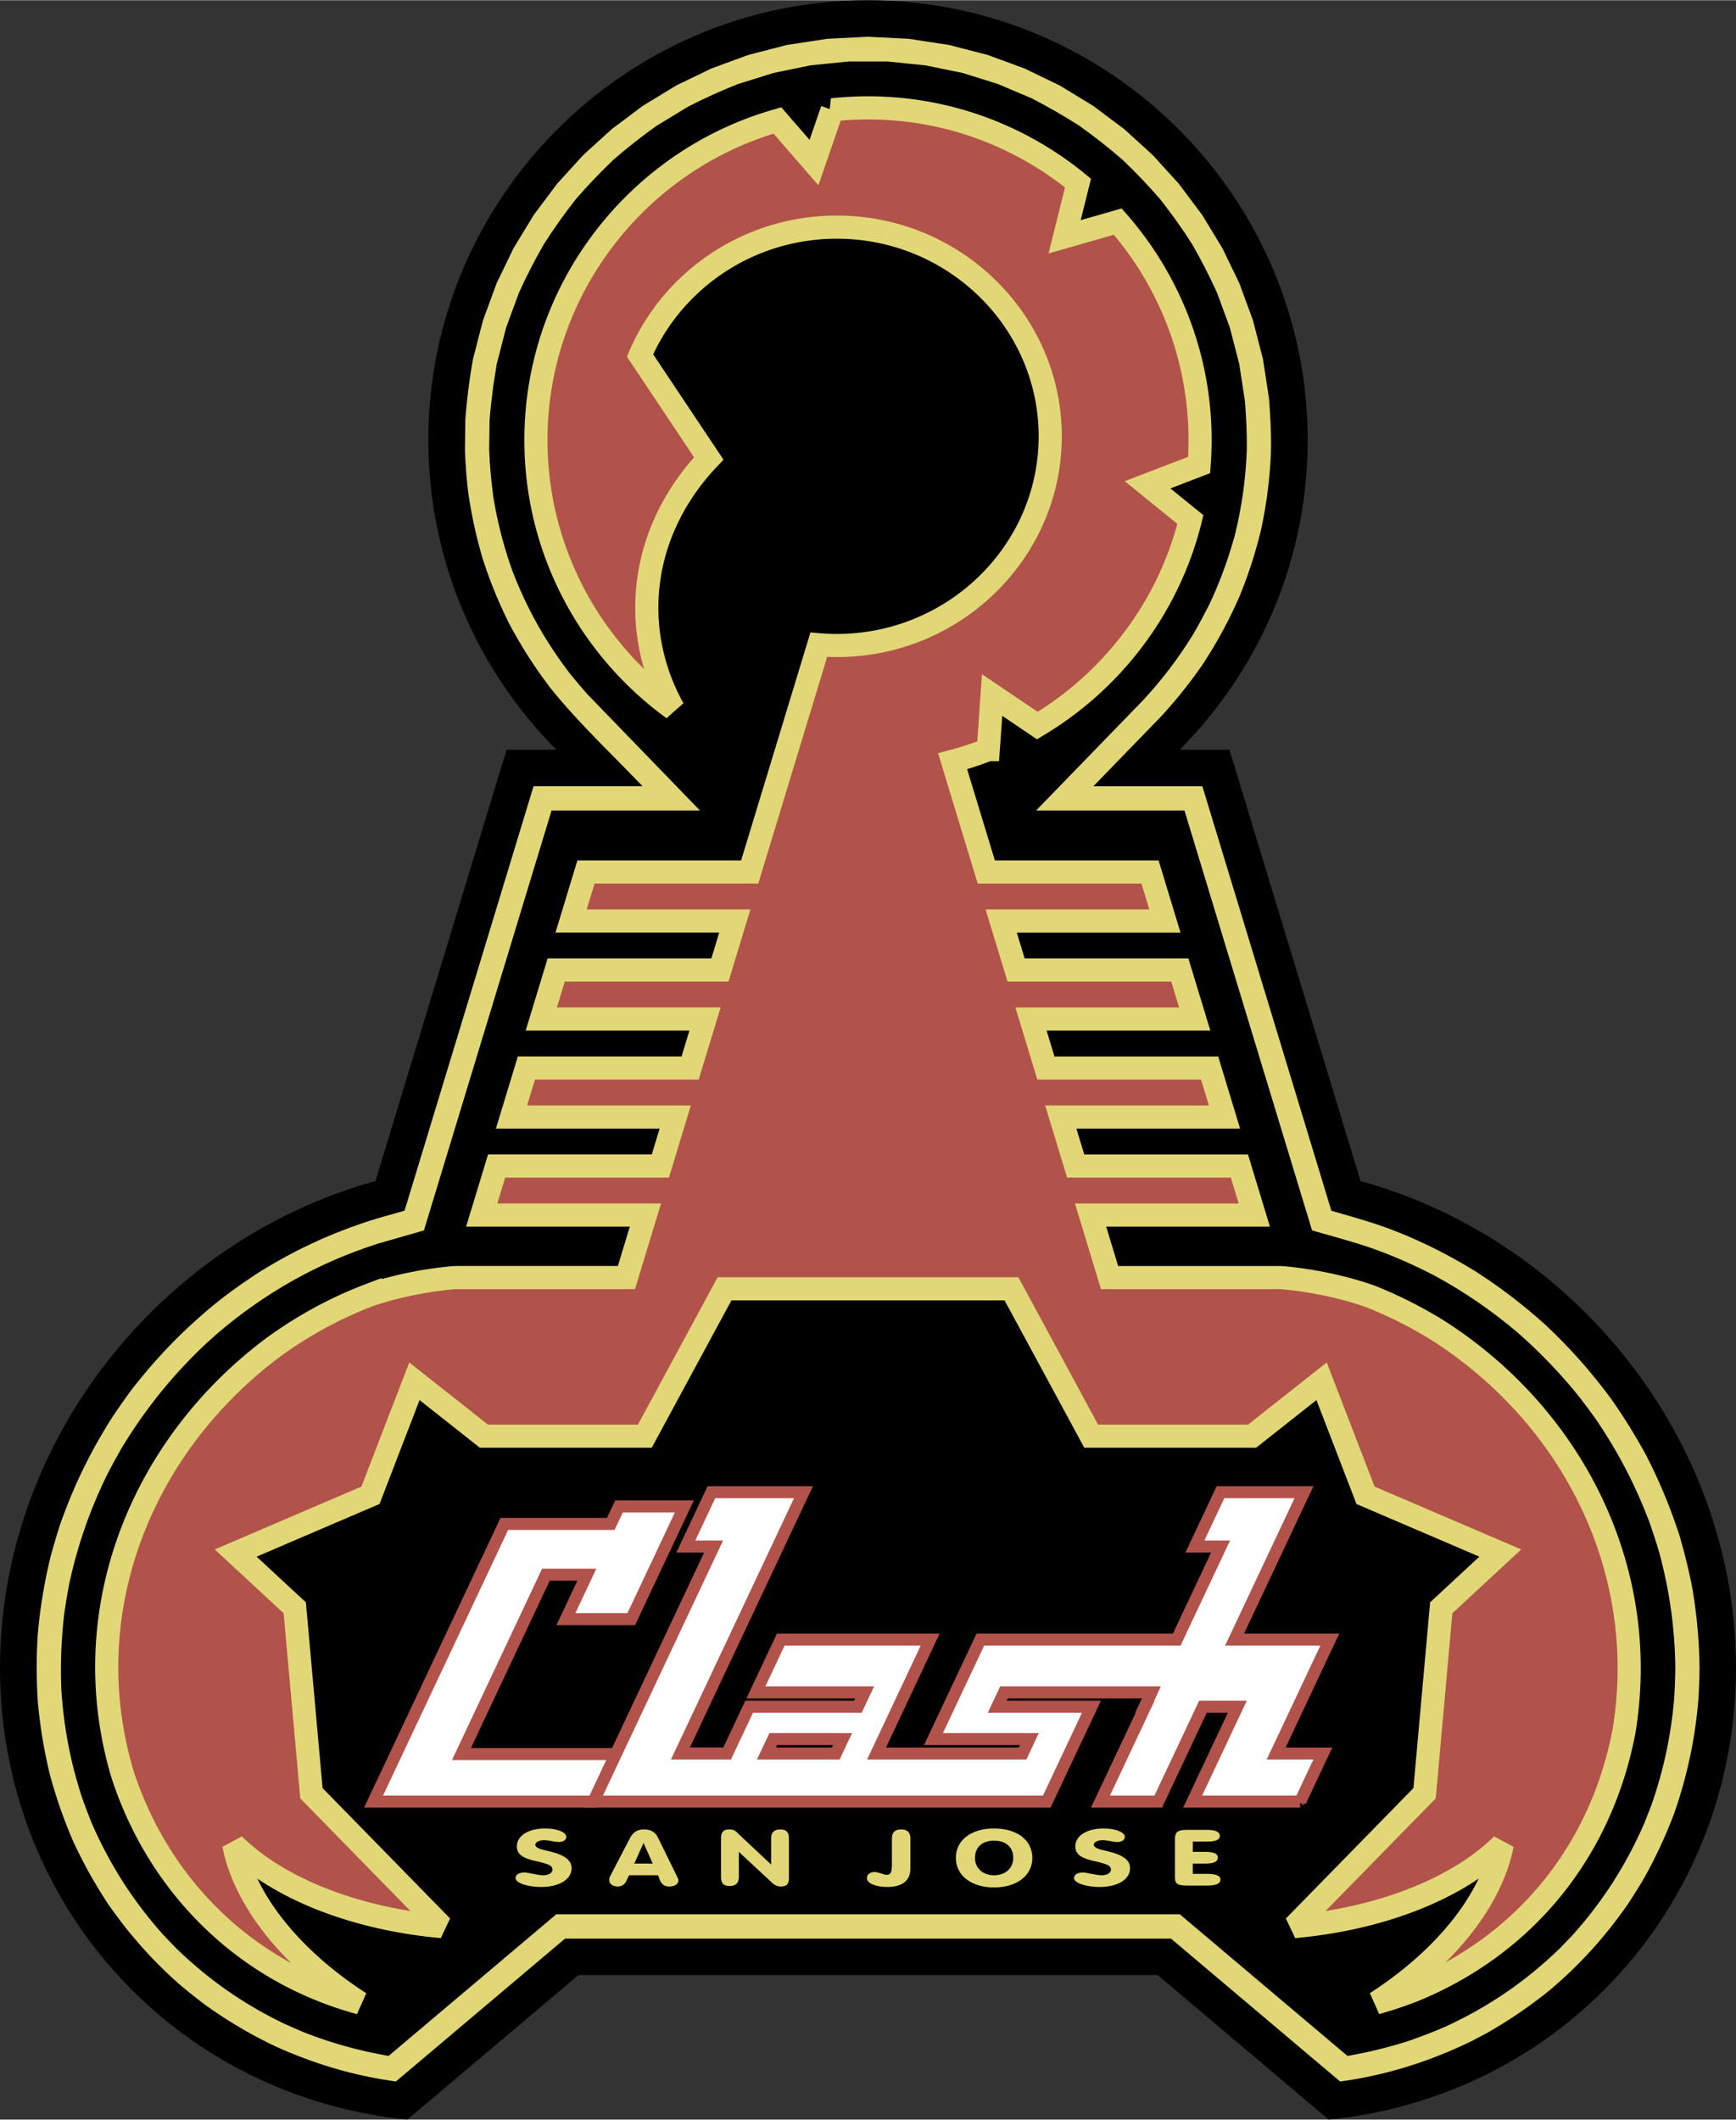
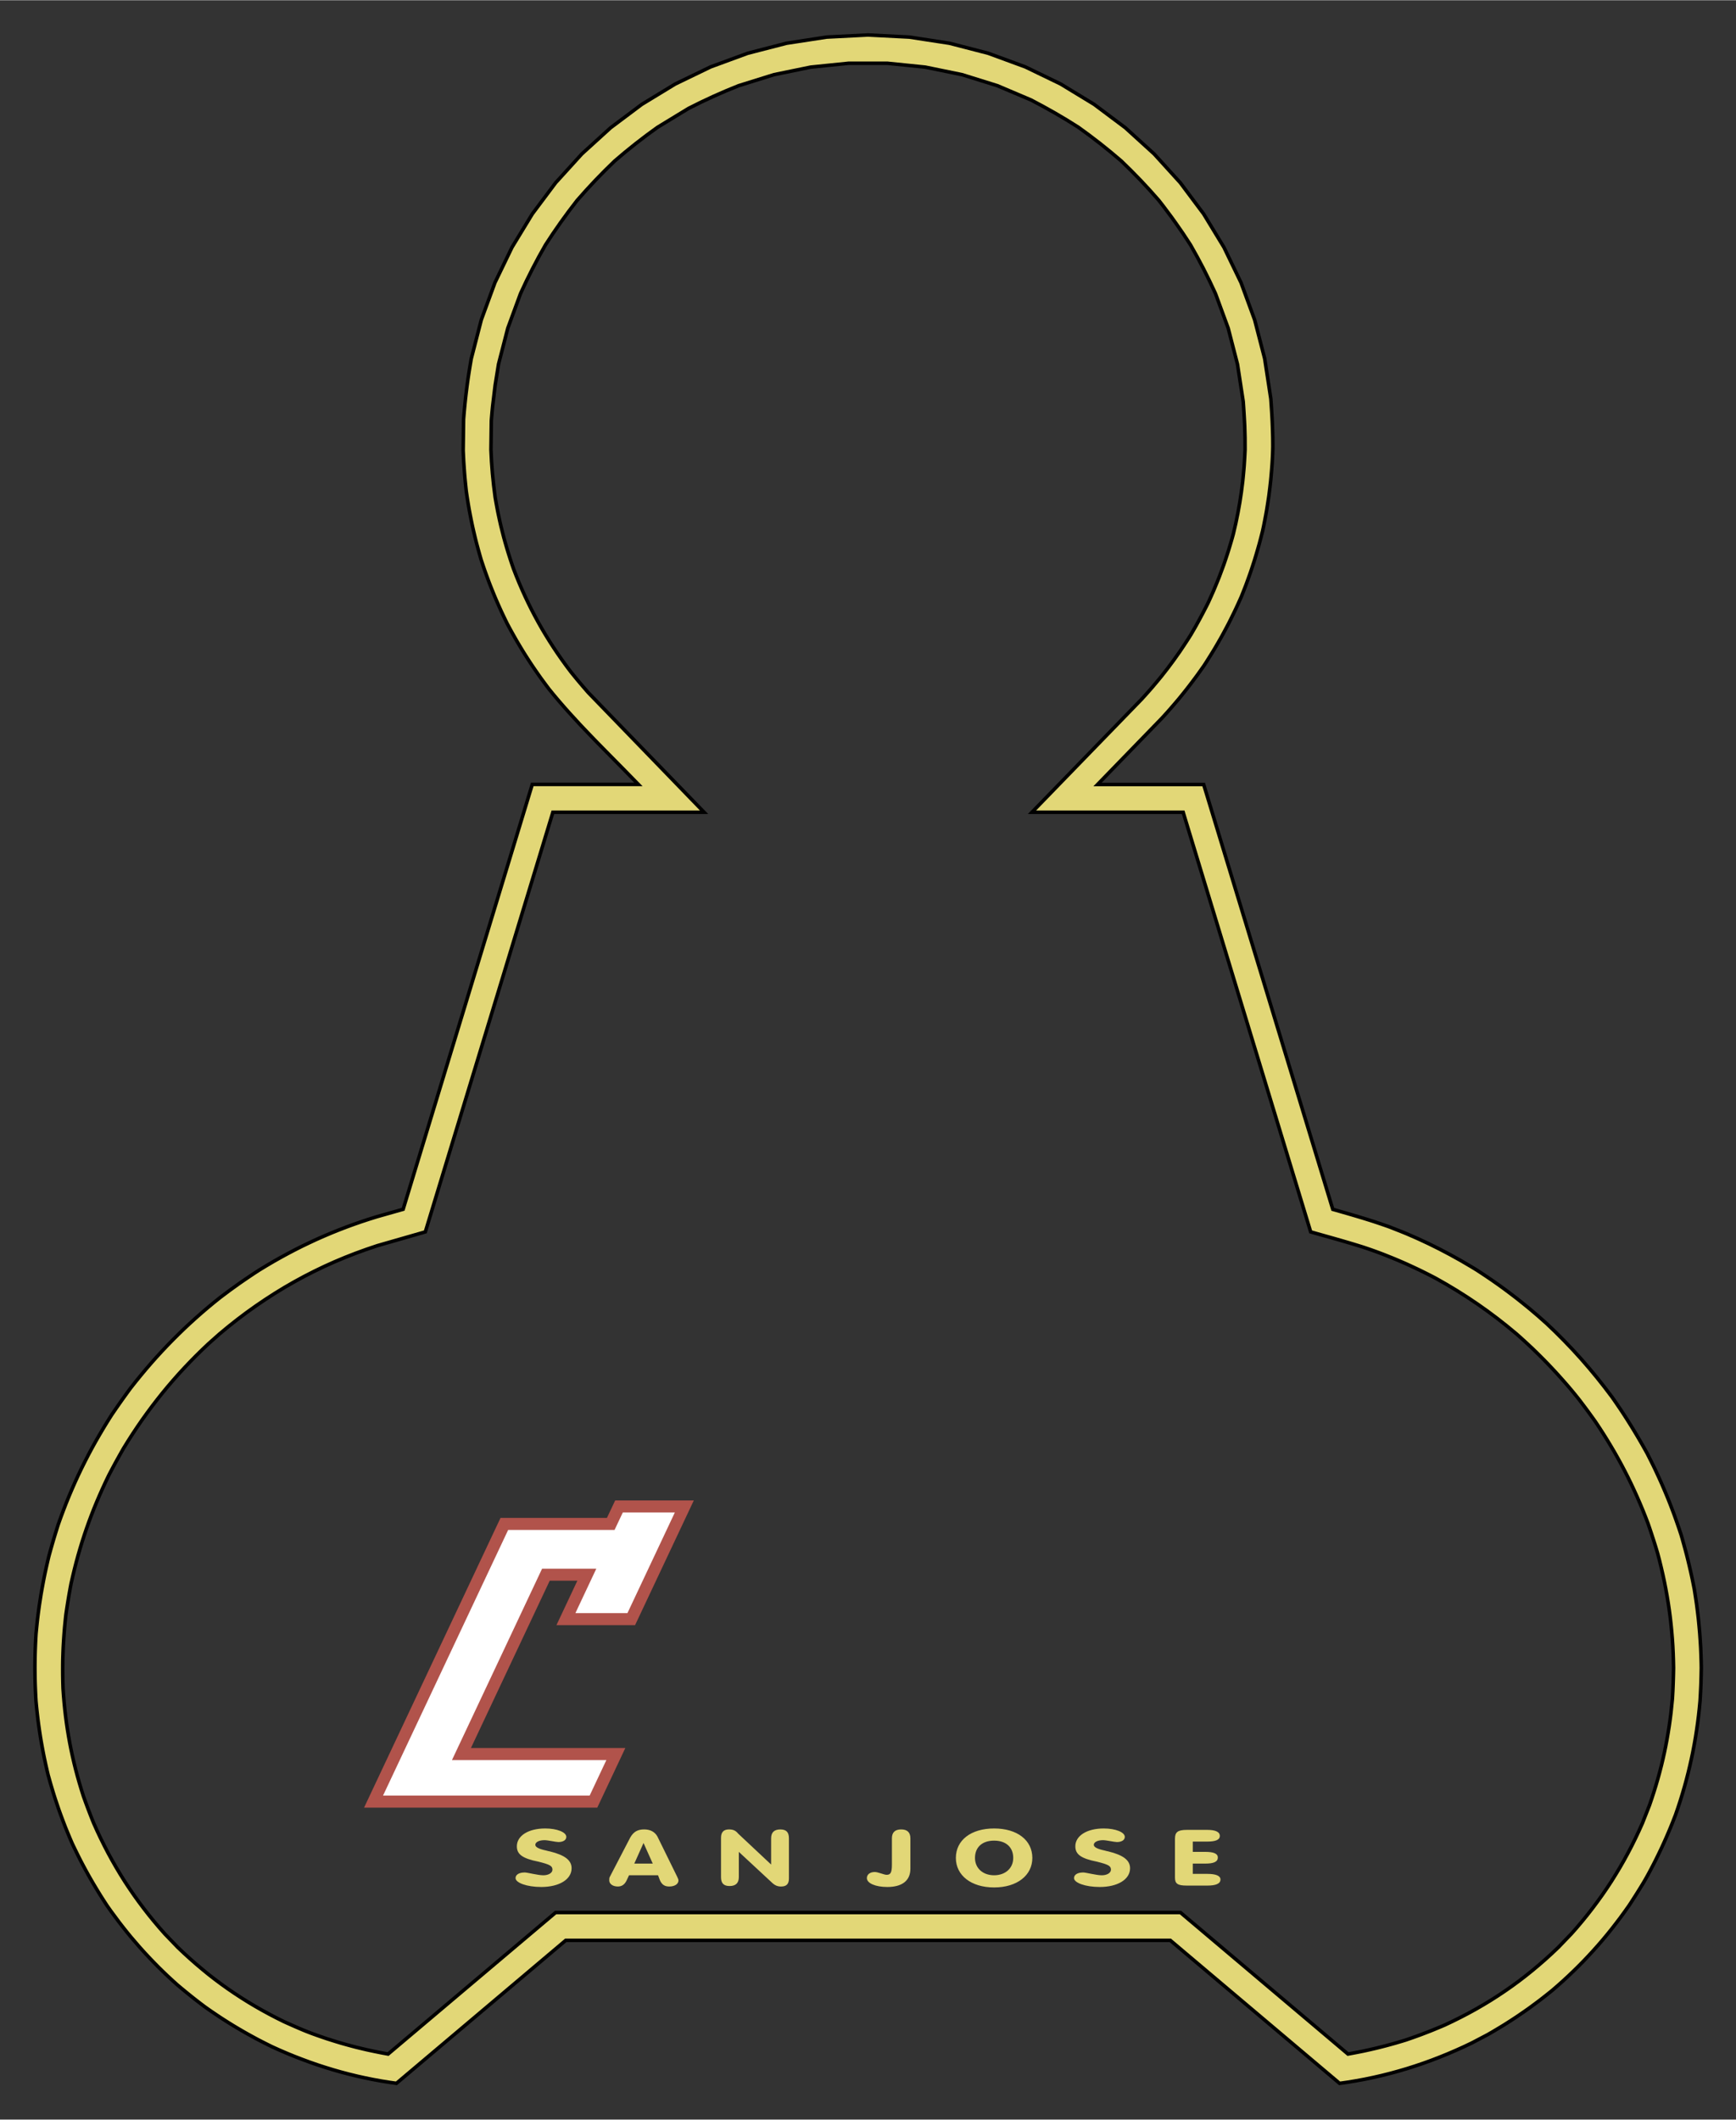
<svg xmlns="http://www.w3.org/2000/svg" width="2048" height="2500" viewBox="0 0 159.219 194.314">
  <rect x="0" y="0" width="159.219" height="194.314" fill="#333333" stroke="none" />
-   <path d="M124.785 108.268c8.277 2.273 15.658 6.848 21.457 12.914 8.039 8.41 12.977 19.676 12.977 31.713 0 11.787-4.74 22.262-12.271 29.705-6.533 6.457-15.27 10.736-25.084 11.715l-15.693-13.252h-53.12l-15.694 13.252c-9.815-.979-18.551-5.258-25.083-11.715C4.741 175.156 0 164.682 0 152.895c0-12.037 4.938-23.303 12.979-31.713 5.798-6.066 13.179-10.641 21.457-12.914L46.459 68.72h4.568c-7.251-7.296-11.742-17.338-11.742-28.396C39.285 18.115 57.4 0 79.611 0c22.209 0 40.325 18.115 40.325 40.325 0 11.058-4.492 21.099-11.742 28.396h4.568l12.023 39.547z" />
  <path d="M129.035 113.105l1.014.443 1 .467.988.49.977.514.969.537.959.564.479.291c.424.275.848.557 1.268.842.414.285.828.578 1.236.875.404.299.807.604 1.205.912.395.311.787.629 1.178.949l.771.656.762.676.822.785.799.801.777.814.758.832.738.85.719.867.705.889.688.906c.291.416.58.836.863 1.26a56.23 56.23 0 0 1 2.359 3.907c.232.453.461.912.686 1.373.215.457.428.918.635 1.381.201.461.398.928.59 1.395.188.469.369.941.547 1.416.174.479.342.961.506 1.443l.16.486c.178.613.348 1.229.508 1.848.156.615.303 1.238.439 1.859.09.416.174.836.256 1.254.072.449.141.9.205 1.352.059.445.115.895.166 1.344.045.445.088.896.125 1.344.033.449.064.9.088 1.35.02.453.037.908.049 1.363l.008.455c-.008.506-.02 1.014-.037 1.52a78.121 78.121 0 0 1-.078 1.52l-.064.676-.074.674-.084.666-.094.662-.102.658-.115.656-.123.65-.135.648-.145.646-.154.645-.166.645-.176.643-.189.643-.197.643-.211.643-.221.643-.301.77a47.025 47.025 0 0 1-.979 2.258c-.174.371-.354.738-.535 1.105-.363.715-.734 1.43-1.145 2.119a65.824 65.824 0 0 1-1.113 1.771l-.189.289-.387.545-.391.537-.4.527-.404.52-.412.512-.418.502-.426.494-.436.488-.441.48-.449.473-.459.467-.467.459-.477.455-.486.449-.494.441-.506.438c-.352.283-.705.564-1.062.84-.357.271-.719.539-1.082.803-.365.258-.732.512-1.102.762a60.4 60.4 0 0 1-1.129.73 68.46 68.46 0 0 1-1.16.697l-.391.225-1.428.75-.73.348-.738.332-.738.318-.744.303-.746.287-.752.273-.756.256-.76.242-.766.225-.77.211-.775.195-.779.178-.785.164-.793.146-.797.131-.711.102-15.527-13.111H51.887L36.36 190.99l-.66-.094-.747-.121-.742-.135-.737-.15-.732-.162-.728-.178-.724-.191-.72-.205-.714-.219-.712-.23-.708-.246-.704-.26-.703-.271-.698-.285-.695-.299-.691-.311a86.238 86.238 0 0 1-1.215-.613 62.027 62.027 0 0 1-1.186-.648 56.757 56.757 0 0 1-1.161-.682 54.587 54.587 0 0 1-1.141-.721 65.28 65.28 0 0 1-1.125-.762l-.371-.264a64.463 64.463 0 0 1-.948-.727 64.02 64.02 0 0 1-1.54-1.26l-.457-.414-.451-.416-.441-.424-.433-.426-.426-.434-.418-.438-.411-.443-.404-.447-.787-.914-.384-.469-.378-.475-.373-.482-.729-.984-.356-.504-.445-.688a49.417 49.417 0 0 1-1.254-2.098c-.263-.473-.52-.951-.768-1.432a66.681 66.681 0 0 1-.721-1.471 63.905 63.905 0 0 1-.644-1.545c-.2-.516-.393-1.035-.579-1.555a68.09 68.09 0 0 1-.396-1.18 55.438 55.438 0 0 1-.477-1.6l-.113-.402a58.548 58.548 0 0 1-.376-1.688 56.032 56.032 0 0 1-.31-1.684 69.474 69.474 0 0 1-.19-1.27 58.562 58.562 0 0 1-.198-1.711l-.04-.432a61.851 61.851 0 0 1-.072-1.545 56.124 56.124 0 0 1-.024-1.535c.002-.512.011-1.025.026-1.535.019-.516.043-1.031.075-1.543.042-.451.088-.902.138-1.35.054-.445.112-.891.176-1.334l.137-.883a66.35 66.35 0 0 1 .326-1.76c.123-.588.256-1.176.395-1.76.134-.492.272-.984.415-1.471.146-.49.297-.977.45-1.459l.238-.668.247-.66.254-.654.262-.646.273-.639.28-.637.289-.629.298-.623.309-.619.317-.617.326-.611.337-.607.348-.605.357-.604.367-.602.377-.598a76.325 76.325 0 0 1 1.759-2.49l.459-.582.466-.572.471-.564.478-.555.484-.545.492-.537.498-.527.506-.521.514-.512.522-.506.53-.496.539-.49.548-.484.558-.477.568-.471.577-.463.884-.664.896-.643a94.29 94.29 0 0 1 1.37-.93l.463-.299.64-.389.644-.379.646-.365.65-.354.653-.344.658-.332.663-.318.666-.311.672-.297.676-.287.683-.275.688-.266.695-.254.701-.244.709-.234.713-.223 2.416-.686 11.842-38.952h9.735l-1.36-1.391c-.842-.853-1.689-1.709-2.528-2.568-.499-.515-.997-1.036-1.491-1.559l-.971-1.059-.477-.537-.47-.542-.458-.542-.453-.556c-.27-.357-.537-.718-.8-1.082a66.522 66.522 0 0 1-.759-1.097 57.69 57.69 0 0 1-.722-1.117 61.63 61.63 0 0 1-.687-1.142 66.527 66.527 0 0 1-.656-1.172l-.212-.398a70.516 70.516 0 0 1-.514-1.071c-.217-.475-.43-.955-.634-1.439a80.057 80.057 0 0 1-.439-1.091 54.468 54.468 0 0 1-.54-1.481l-.252-.753a65.855 65.855 0 0 1-.432-1.554 58.609 58.609 0 0 1-.369-1.556 62.213 62.213 0 0 1-.31-1.57 58.223 58.223 0 0 1-.194-1.194l-.058-.4a73.092 73.092 0 0 1-.141-1.402 92.826 92.826 0 0 1-.101-1.405l-.044-.938.037-2.864c.046-.583.101-1.167.161-1.75.076-.693.164-1.385.264-2.074.086-.579.181-1.157.282-1.734l.918-3.555 1.25-3.407 1.567-3.244 1.864-3.062 2.143-2.863 2.402-2.642 2.643-2.402 2.861-2.143 3.063-1.864 3.244-1.568 3.407-1.251 3.552-.917 3.68-.563 3.789-.194 3.79.194 3.678.563 3.551.917 3.408 1.251 3.244 1.568 3.064 1.864 2.861 2.143 2.643 2.402 2.402 2.642 2.143 2.863 1.863 3.062 1.568 3.244 1.25 3.407.918 3.552.564 3.682c.049.691.096 1.382.129 2.073.021.493.039.989.049 1.48.004.298.006.596.006.892a31.127 31.127 0 0 1-.08 1.701c-.033.464-.074.927-.119 1.388-.051.461-.105.919-.166 1.377-.066.458-.139.917-.213 1.373-.082.46-.17.92-.262 1.378l-.098.459a72.81 72.81 0 0 1-.299 1.159 69.904 69.904 0 0 1-.445 1.52c-.121.376-.244.753-.371 1.126-.131.374-.266.747-.402 1.117-.143.372-.289.745-.438 1.114-.182.411-.369.822-.561 1.229a63.76 63.76 0 0 1-.592 1.202 62.99 62.99 0 0 1-.629 1.176c-.219.389-.441.775-.668 1.158-.232.385-.471.767-.711 1.146l-.244.378a74.62 74.62 0 0 1-.68.957c-.23.312-.465.624-.701.932a51.16 51.16 0 0 1-.967 1.209c-.334.397-.674.79-1.018 1.179l-.527.579-5.885 6.064h9.734l11.842 38.952c.9.256 1.801.514 2.695.785.32.098.641.199.959.299a58.06 58.06 0 0 1 1.586.543l1.037.41.52.211zm2.238 3.86a57.924 57.924 0 0 0-1.17-.584 77.69 77.69 0 0 0-1.18-.547 63.029 63.029 0 0 0-1.195-.51l-.807-.322a38.593 38.593 0 0 0-1.967-.701 90.803 90.803 0 0 0-2.264-.676c-.824-.236-1.654-.465-2.48-.701l-11.695-38.473H94.646l10.059-10.364c.318-.347.633-.698.941-1.053.301-.354.6-.71.893-1.071l.57-.729.553-.744.537-.758c.262-.387.521-.777.775-1.17l.252-.401.42-.724c.338-.604.664-1.215.98-1.832l.188-.375c.178-.386.352-.772.521-1.163.162-.386.32-.773.477-1.163.148-.39.293-.78.436-1.173.137-.396.27-.792.396-1.19.125-.403.246-.806.363-1.212l.113-.414.223-.96.195-.954.17-.954.145-.953.121-.958c.051-.481.096-.963.135-1.447.033-.49.061-.981.084-1.473l-.004-1.11-.031-1.101c-.027-.549-.059-1.1-.096-1.65l-.039-.56-.525-3.423-.854-3.306-1.164-3.168-.537-1.147-.555-1.117-.584-1.103-.619-1.105-.691-1.052-.709-1.019-.361-.503-.748-.998-.389-.5-.834-.941-.844-.907-.867-.887-.898-.878-.961-.812-.965-.778-.984-.753-1.016-.743-1.07-.67-1.072-.634-1.086-.608-1.12-.596-3.096-1.313-3.24-1.01-3.367-.691-3.479-.355h-3.555l-3.481.355-3.366.691-3.238 1.01-1.177.482-1.145.502-1.133.53-1.138.568-2.852 1.735-1.017.742-.984.755-.966.778-.959.812-.899.878-.866.887-.844.907-.834.939-.767 1-.731 1.003-.708 1.019-.692 1.052-.62 1.104-.583 1.103-.556 1.116-.537 1.149-1.165 3.168-.852 3.304-.311 1.942-.232 1.928c-.044.437-.082.875-.117 1.312l-.035 2.662.055 1.099.082 1.084.111 1.081.137 1.087c.072.423.149.847.229 1.266.085.417.175.83.268 1.242.099.412.202.822.308 1.228.112.408.23.815.351 1.218.126.408.257.813.393 1.217l.14.408.251.645.259.633.27.625.278.616.29.61.298.601.31.594.32.588.331.582.343.576.354.571.364.566.377.562.389.558.401.555.415.552c.196.243.395.486.591.725.333.397.671.792 1.012 1.181l10.621 10.97H50.707L39.01 112.924l-4.402 1.264-1.006.34-.989.359-.975.381-.961.404-.946.426-.933.449-.919.471-.908.494-.895.516-.882.539-.87.562-.86.584-.848.605-.835.629-.826.652-.817.678-1.036.92-.568.539-.555.545-.543.553-.532.559-.521.566-.509.576-.499.582-.487.59-.478.6-.468.607-.457.617-.448.625-.438.635-.43.646-.42.654-.413.668a88.11 88.11 0 0 0-.874 1.564c-.168.316-.337.635-.502.953l-.289.604-.279.604-.268.604-.259.604-.248.605-.237.607-.229.611-.218.613-.209.615-.2.621-.19.623-.181.629-.173.635-.163.641-.155.645-.148.654c-.066.354-.132.711-.194 1.066-.1.594-.193 1.188-.279 1.785-.045.422-.09.848-.128 1.271a58.851 58.851 0 0 0-.114 1.682c-.018.418-.032.84-.043 1.26-.006.422-.007.844-.004 1.266.005.426.016.854.03 1.279l.045.641.053.633.063.627.072.623.081.621.091.617.101.613.11.613.12.609.13.609.141.607.15.607.162.607.172.607.182.607.193.613c.257.729.531 1.453.817 2.172l.126.311.317.707.327.691.339.682.349.672.362.662.373.65.385.643.397.635.412.625.423.617.438.609.451.604.466.598.48.59.495.586.512.582 1.188 1.234.552.523.557.508.562.494.569.479.574.472.584.453.592.441.599.428.61.416.617.404.626.393.637.381.646.369.658.359.667.348.68.338c.604.273 1.211.543 1.821.797.683.281 1.382.523 2.081.76.453.146.91.289 1.366.424.457.131.918.256 1.378.375l.928.221c.47.104.941.201 1.413.293l.573.105 15.365-12.973h57.309l15.363 12.973c.475-.086.949-.176 1.42-.273.438-.094.873-.193 1.307-.297a47.98 47.98 0 0 0 1.617-.43c.326-.096.648-.191.971-.291.451-.154.902-.314 1.35-.479l.885-.34c.443-.178.883-.361 1.322-.549l.73-.346.717-.357.705-.367.695-.381.682-.396.672-.406.662-.422.65-.434.643-.449.633-.463.623-.479.615-.492.607-.508.602-.523.592-.539.588-.557 1.188-1.234.514-.582.494-.586.48-.59.465-.598.451-.604.438-.609.424-.617.412-.625.396-.635.387-.643.373-.65.361-.662.35-.672.338-.682.326-.691.318-.707.648-1.643.207-.605.195-.6.186-.6.176-.6.164-.6.156-.602.145-.602.135-.605.125-.605.115-.607.105-.611.098-.615.088-.619.078-.623.129-1.262.041-.715c.033-.711.057-1.422.066-2.133l-.014-.678-.023-.67-.033-.666-.045-.662-.055-.66-.064-.656-.074-.652-.086-.652-.096-.65-.107-.648-.117-.648-.127-.648-.139-.65-.15-.648-.158-.652-.172-.654-.207-.689a69.696 69.696 0 0 0-.672-2.043l-.24-.625-.246-.615-.254-.609-.262-.602-.27-.596-.277-.592-.285-.586-.295-.58-.303-.576-.312-.572-.32-.568-.332-.564-.34-.562-.348-.559-.359-.557-.369-.557c-.348-.49-.699-.975-1.059-1.453l-.434-.572a38.355 38.355 0 0 0-1.193-1.443c-.328-.375-.66-.748-.996-1.115a55.495 55.495 0 0 0-1.027-1.08 80.536 80.536 0 0 0-1.062-1.049 66.023 66.023 0 0 0-1.105-1.02l-.379-.336-.877-.725-.887-.697-.9-.672-.916-.648-.93-.623-.949-.602-.967-.58-.99-.561-.397-.206z" fill="#e2d777" stroke="#000" stroke-width=".323" stroke-miterlimit="2.613" />
  <path d="M52.424 171.27c0 1.031-1.149 1.717-2.782 1.717-1.33 0-2.358-.387-2.358-.814 0-.301.302-.516.846-.516.242 0 1.209.258 1.693.258s.846-.215.846-.516c0-.344-.241-.471-1.269-.729-1.512-.301-1.996-.688-1.996-1.416 0-.945 1.028-1.631 2.6-1.631 1.089 0 1.936.342 1.936.771 0 .301-.303.473-.726.473-.243 0-.968-.172-1.271-.172-.484 0-.846.172-.846.43 0 .215.362.387.967.514.182.043.303.086.363.086 1.392.343 1.997.816 1.997 1.545zm7.929.644h-2.661l-.242.516c-.182.342-.424.514-.787.514-.483 0-.786-.258-.786-.557 0-.129 0-.258.061-.344l1.874-3.605c.303-.514.666-.729 1.27-.729.544 0 .968.215 1.209.643l1.814 3.691c.061.129.121.258.121.344 0 .342-.363.557-.847.557-.424 0-.665-.172-.847-.557l-.179-.473zm-1.331-2.961l-.847 1.889h1.693l-.846-1.889zm8.74.815v2.318c0 .557-.303.814-.847.814s-.787-.258-.787-.814v-3.605c0-.516.242-.771.726-.771.362 0 .604.084.847.385l3.023 2.834v-2.404c0-.559.301-.814.847-.814.544 0 .786.256.786.814v3.691c0 .514-.242.729-.726.729-.363 0-.605-.129-.907-.428l-2.962-2.749zm14.041 1.16v-2.404c0-.559.303-.814.848-.814.543 0 .846.256.846.814v2.789c0 1.117-.787 1.674-2.117 1.674-1.088 0-1.874-.344-1.874-.814 0-.344.303-.559.725-.559.303 0 .846.258 1.09.258.363-.001.482-.216.482-.944zm7.619-.602c0 .943.727 1.588 1.754 1.588s1.754-.645 1.754-1.588c0-.986-.666-1.588-1.754-1.588-1.09 0-1.754.602-1.754 1.588zm-1.754 0c0-1.631 1.391-2.703 3.508-2.703s3.506 1.072 3.506 2.703c0 1.588-1.389 2.703-3.506 2.703s-3.508-1.115-3.508-2.703zm15.977.944c0 1.031-1.148 1.717-2.781 1.717-1.33 0-2.359-.387-2.359-.814 0-.301.303-.516.848-.516.242 0 1.209.258 1.693.258.482 0 .846-.215.846-.516 0-.344-.242-.471-1.27-.729-1.512-.301-1.996-.688-1.996-1.416 0-.945 1.029-1.631 2.602-1.631 1.088 0 1.934.342 1.934.771 0 .301-.301.473-.725.473-.242 0-.969-.172-1.27-.172-.484 0-.848.172-.848.43 0 .215.363.387.969.514.18.043.301.086.361.086 1.39.343 1.996.816 1.996 1.545zm5.209-3.518h1.873c.727 0 1.15.172 1.15.557 0 .344-.363.516-1.15.516h-1.33v.943h1.148c.787 0 1.15.172 1.15.516 0 .387-.363.559-1.15.559h-1.148v.943h1.33c.787 0 1.209.172 1.209.516 0 .385-.422.557-1.209.557h-1.873c-.848 0-1.09-.172-1.09-.729v-3.562c0-.603.242-.816 1.09-.816z" fill="#e2d777" />
-   <path d="M45.547 106.889h15.017l1.366-4.494H46.913L48.28 97.9h15.016l1.366-4.493H49.645l1.367-4.493h15.017l1.366-4.493H52.377l1.366-4.495H68.76l6.335-20.833a19.67 19.67 0 0 0 1.654.069c10.78 0 19.573-8.615 19.573-19.18 0-10.563-8.793-19.179-19.573-19.179-8.102 0-15.08 4.864-18.048 11.765l6.304 9.443c-3.548 3.733-5.682 8.5-5.682 13.685 0 3.315.873 6.459 2.43 9.273-7.626-5.544-12.6-14.533-12.6-24.645 0-13.896 9.389-25.67 22.147-29.302l3.356 3.861 1.665-4.837a30.538 30.538 0 0 1 3.289-.178c7.295 0 14.006 2.589 19.262 6.895l-1.229 4.929 4.875-1.398c4.695 5.361 7.547 12.374 7.547 20.031 0 .77-.029 1.532-.086 2.288l-4.729 1.815 3.93 3.183c-1.977 8.001-7.131 14.772-14.039 18.891l-4.15-2.801-.352 5.004a30.287 30.287 0 0 1-3.268 1.068l3.088 10.155h15.016l1.367 4.495H91.826l1.367 4.493h15.016l1.367 4.493H94.559l1.367 4.493h15.016l1.365 4.494H97.291l1.367 4.494h15.016l1.365 4.492h-15.016l1.742 5.732h15.695c1.146.088 2.432.264 3.775.529 1.668.328 3.197.748 4.457 1.199l.082.029a39.955 39.955 0 0 1 6.139 3.109c12.393 7.941 19.465 22.012 17.033 36.732-2.088 10.934-9.033 19.561-19.334 23.775-1.121.432-2.25.812-3.4 1.129 6.318-4.072 10.572-9.408 11.566-14.514-3.98 3.939-10.932 6.783-19.084 7.518l11.963-12.227 1.527-17.004 5.418-5.018-12.363-5.297-4.027-10.453-6.377 5.035H100.08l-7.312-13.514H66.453l-7.312 13.514H44.384l-6.376-5.035-4.028 10.453-12.362 5.297 5.417 5.018 1.528 17.004 11.961 12.225c-8.151-.734-15.102-3.578-19.083-7.518.995 5.109 5.254 10.447 11.577 14.521-10.451-2.824-18.44-10.652-21.796-21.01-4.425-14.896 1.727-30.15 14.009-39.229 2.743-1.961 5.614-3.516 8.715-4.689a32.505 32.505 0 0 1 4.037-1.055 32.948 32.948 0 0 1 3.766-.527h15.706l1.742-5.732H44.181l1.366-4.49z" fill="#b1534b" stroke="#e2d777" stroke-width="2.122" stroke-miterlimit="2.613" />
  <path fill="#fff" stroke="#b1534b" stroke-width="1.103" stroke-miterlimit="2.613" d="M53.822 144.355h-3.754l-7.745 16.442h14.161l-2.055 4.365H34.26l11.996-25.463h9.76l.755-1.599h5.992l-4.867 10.33h-5.992l1.918-4.075z" />
-   <path fill="#fff" stroke="#b1534b" stroke-width="1.103" stroke-miterlimit="2.613" d="M119.248 165.162h-9.865l4.099-8.701h-3.152l-4.1 8.701h-5.302l4.099-8.701h-.043l.621-1.32H92.086l-.621 1.32h8.639l-4.1 8.701H54.429L65.45 141.77h-2.547l2.346-4.981h8.445l-6.367 13.516-4.92 10.443h4.283l2.019-4.287h9.972l.621-1.32H69.33l2.279-4.836h13.703l-4.917 10.443h13.39l.621-1.32h-8.791l4.299-9.123h18.012l4.021-8.535h-2.353l2.345-4.981H119.598l-6.368 13.516h8.735l-4.92 10.443h4.283l-2.08 4.414z" />
-   <path stroke="#b1534b" stroke-width="1.103" stroke-miterlimit="2.613" d="M76.658 160.748h-6.363l.622-1.32h6.362l-.621 1.32z" />
</svg>